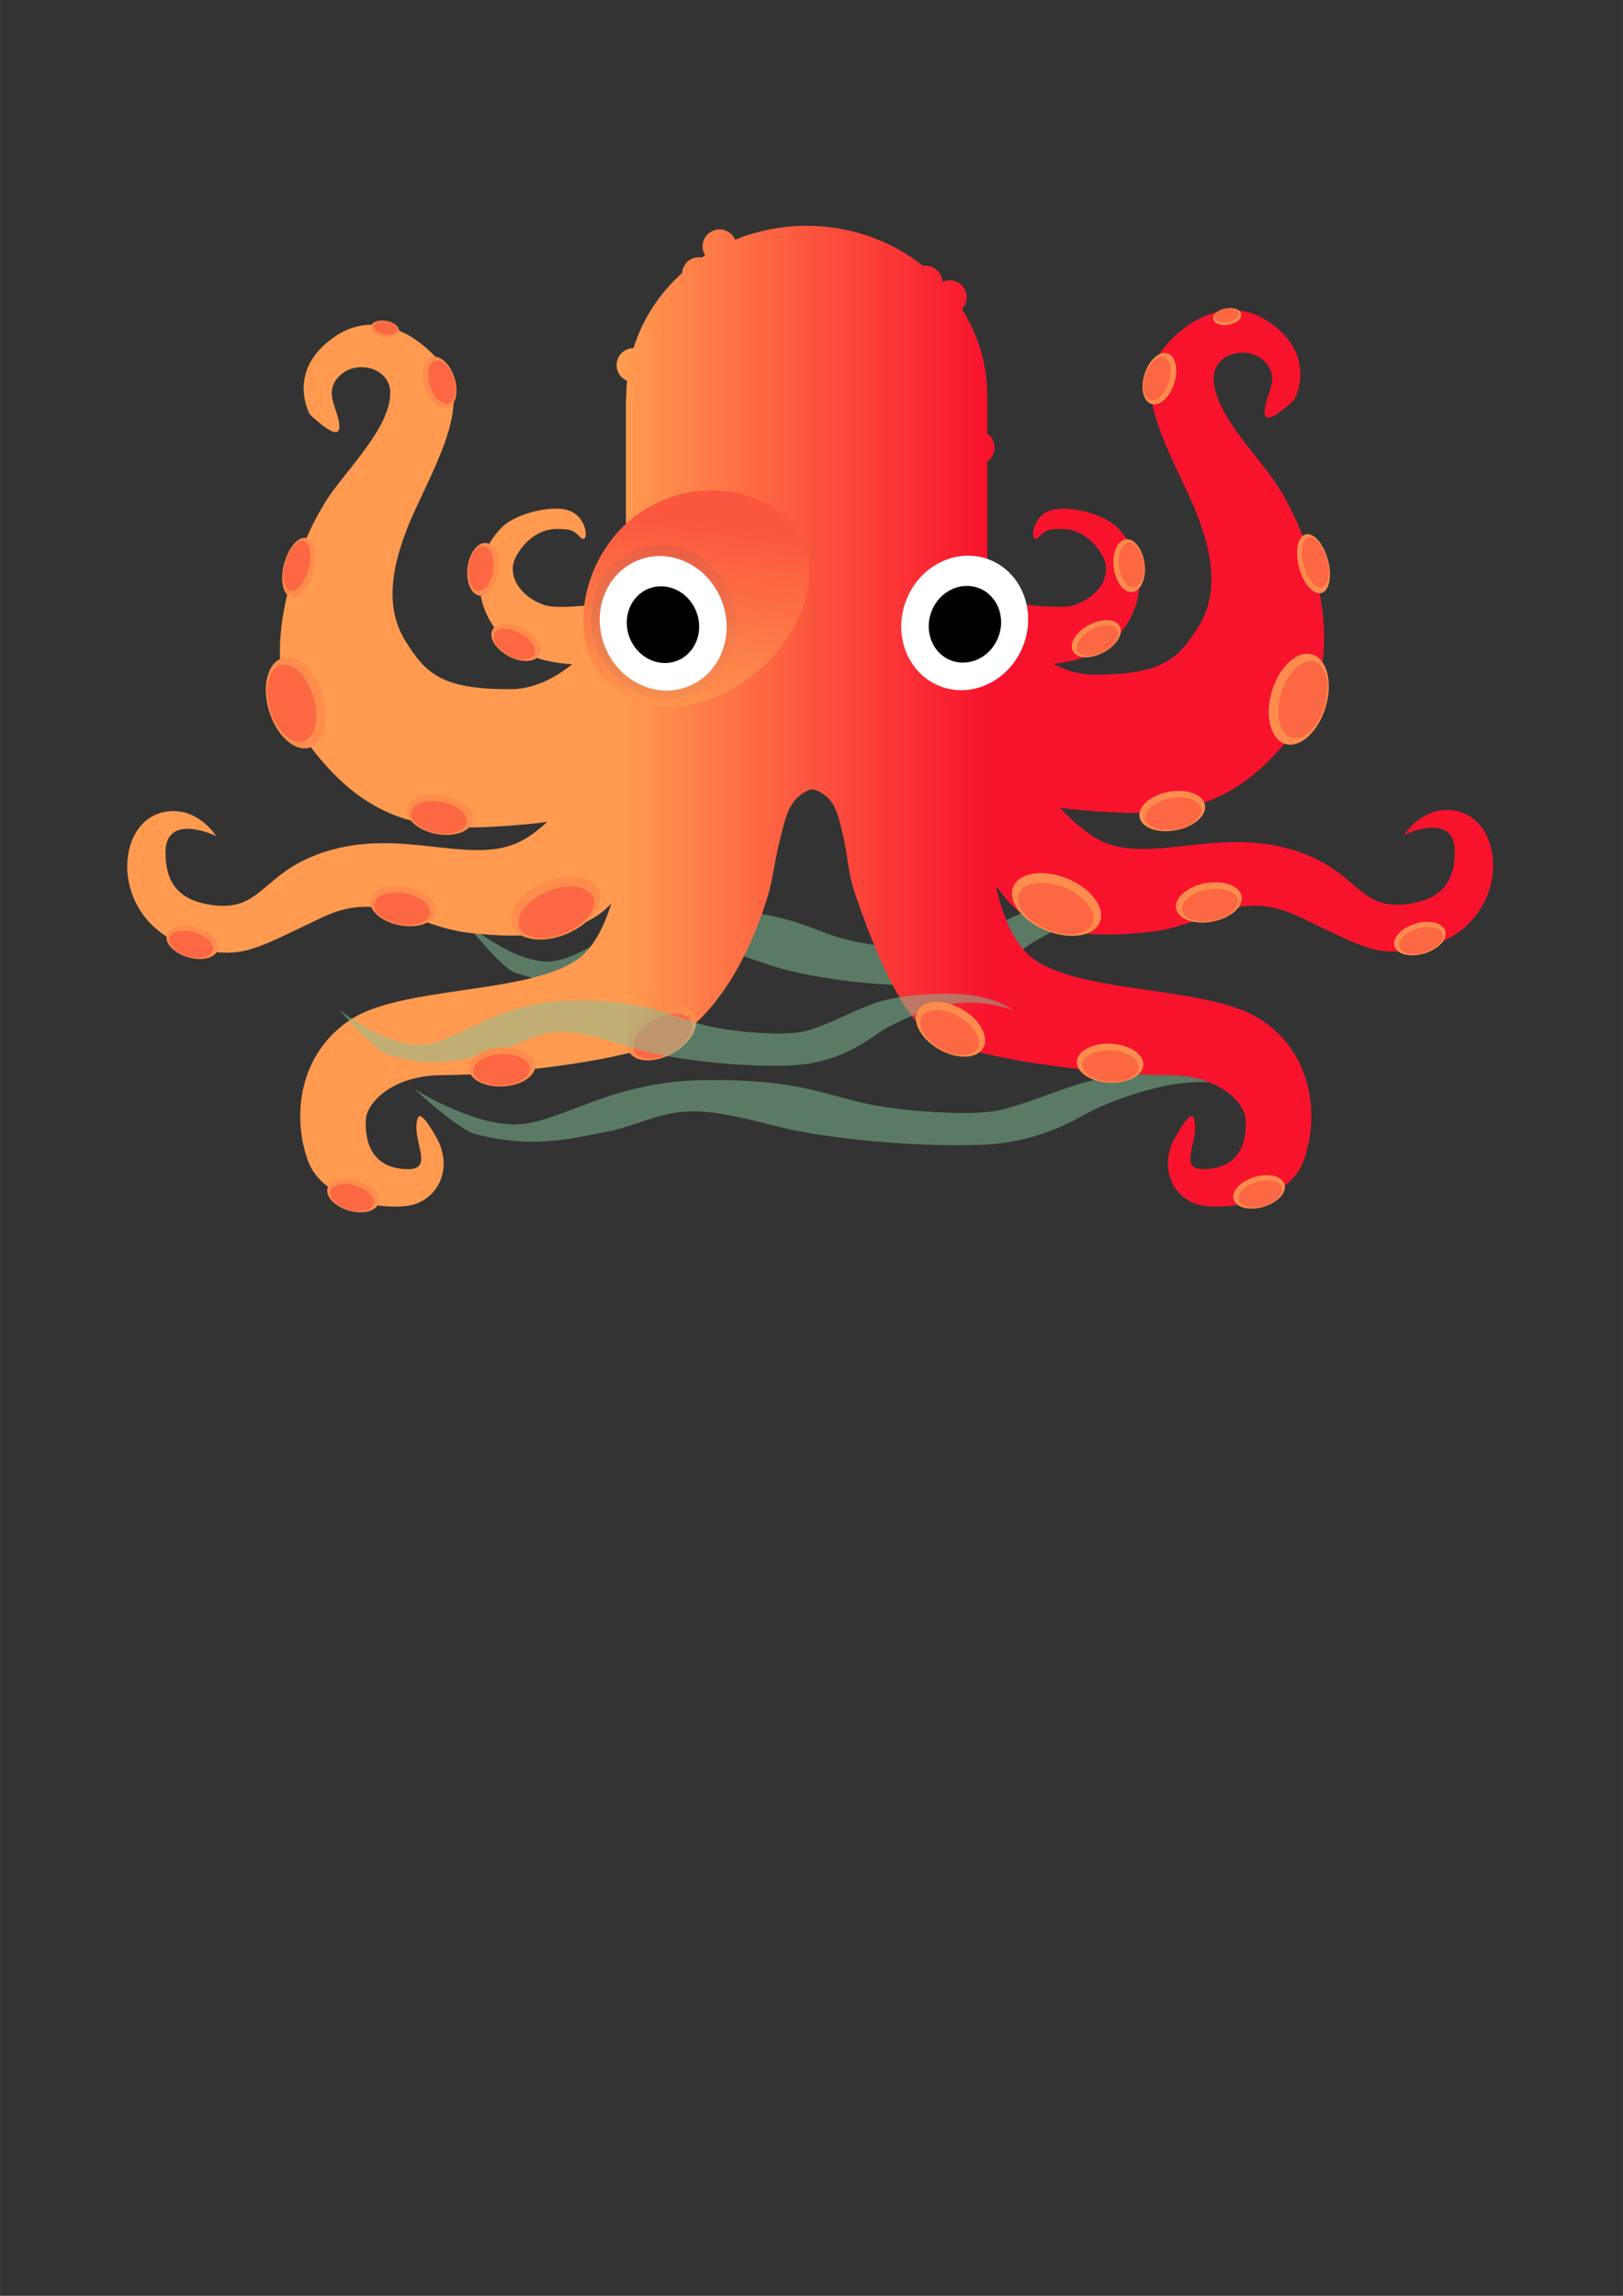
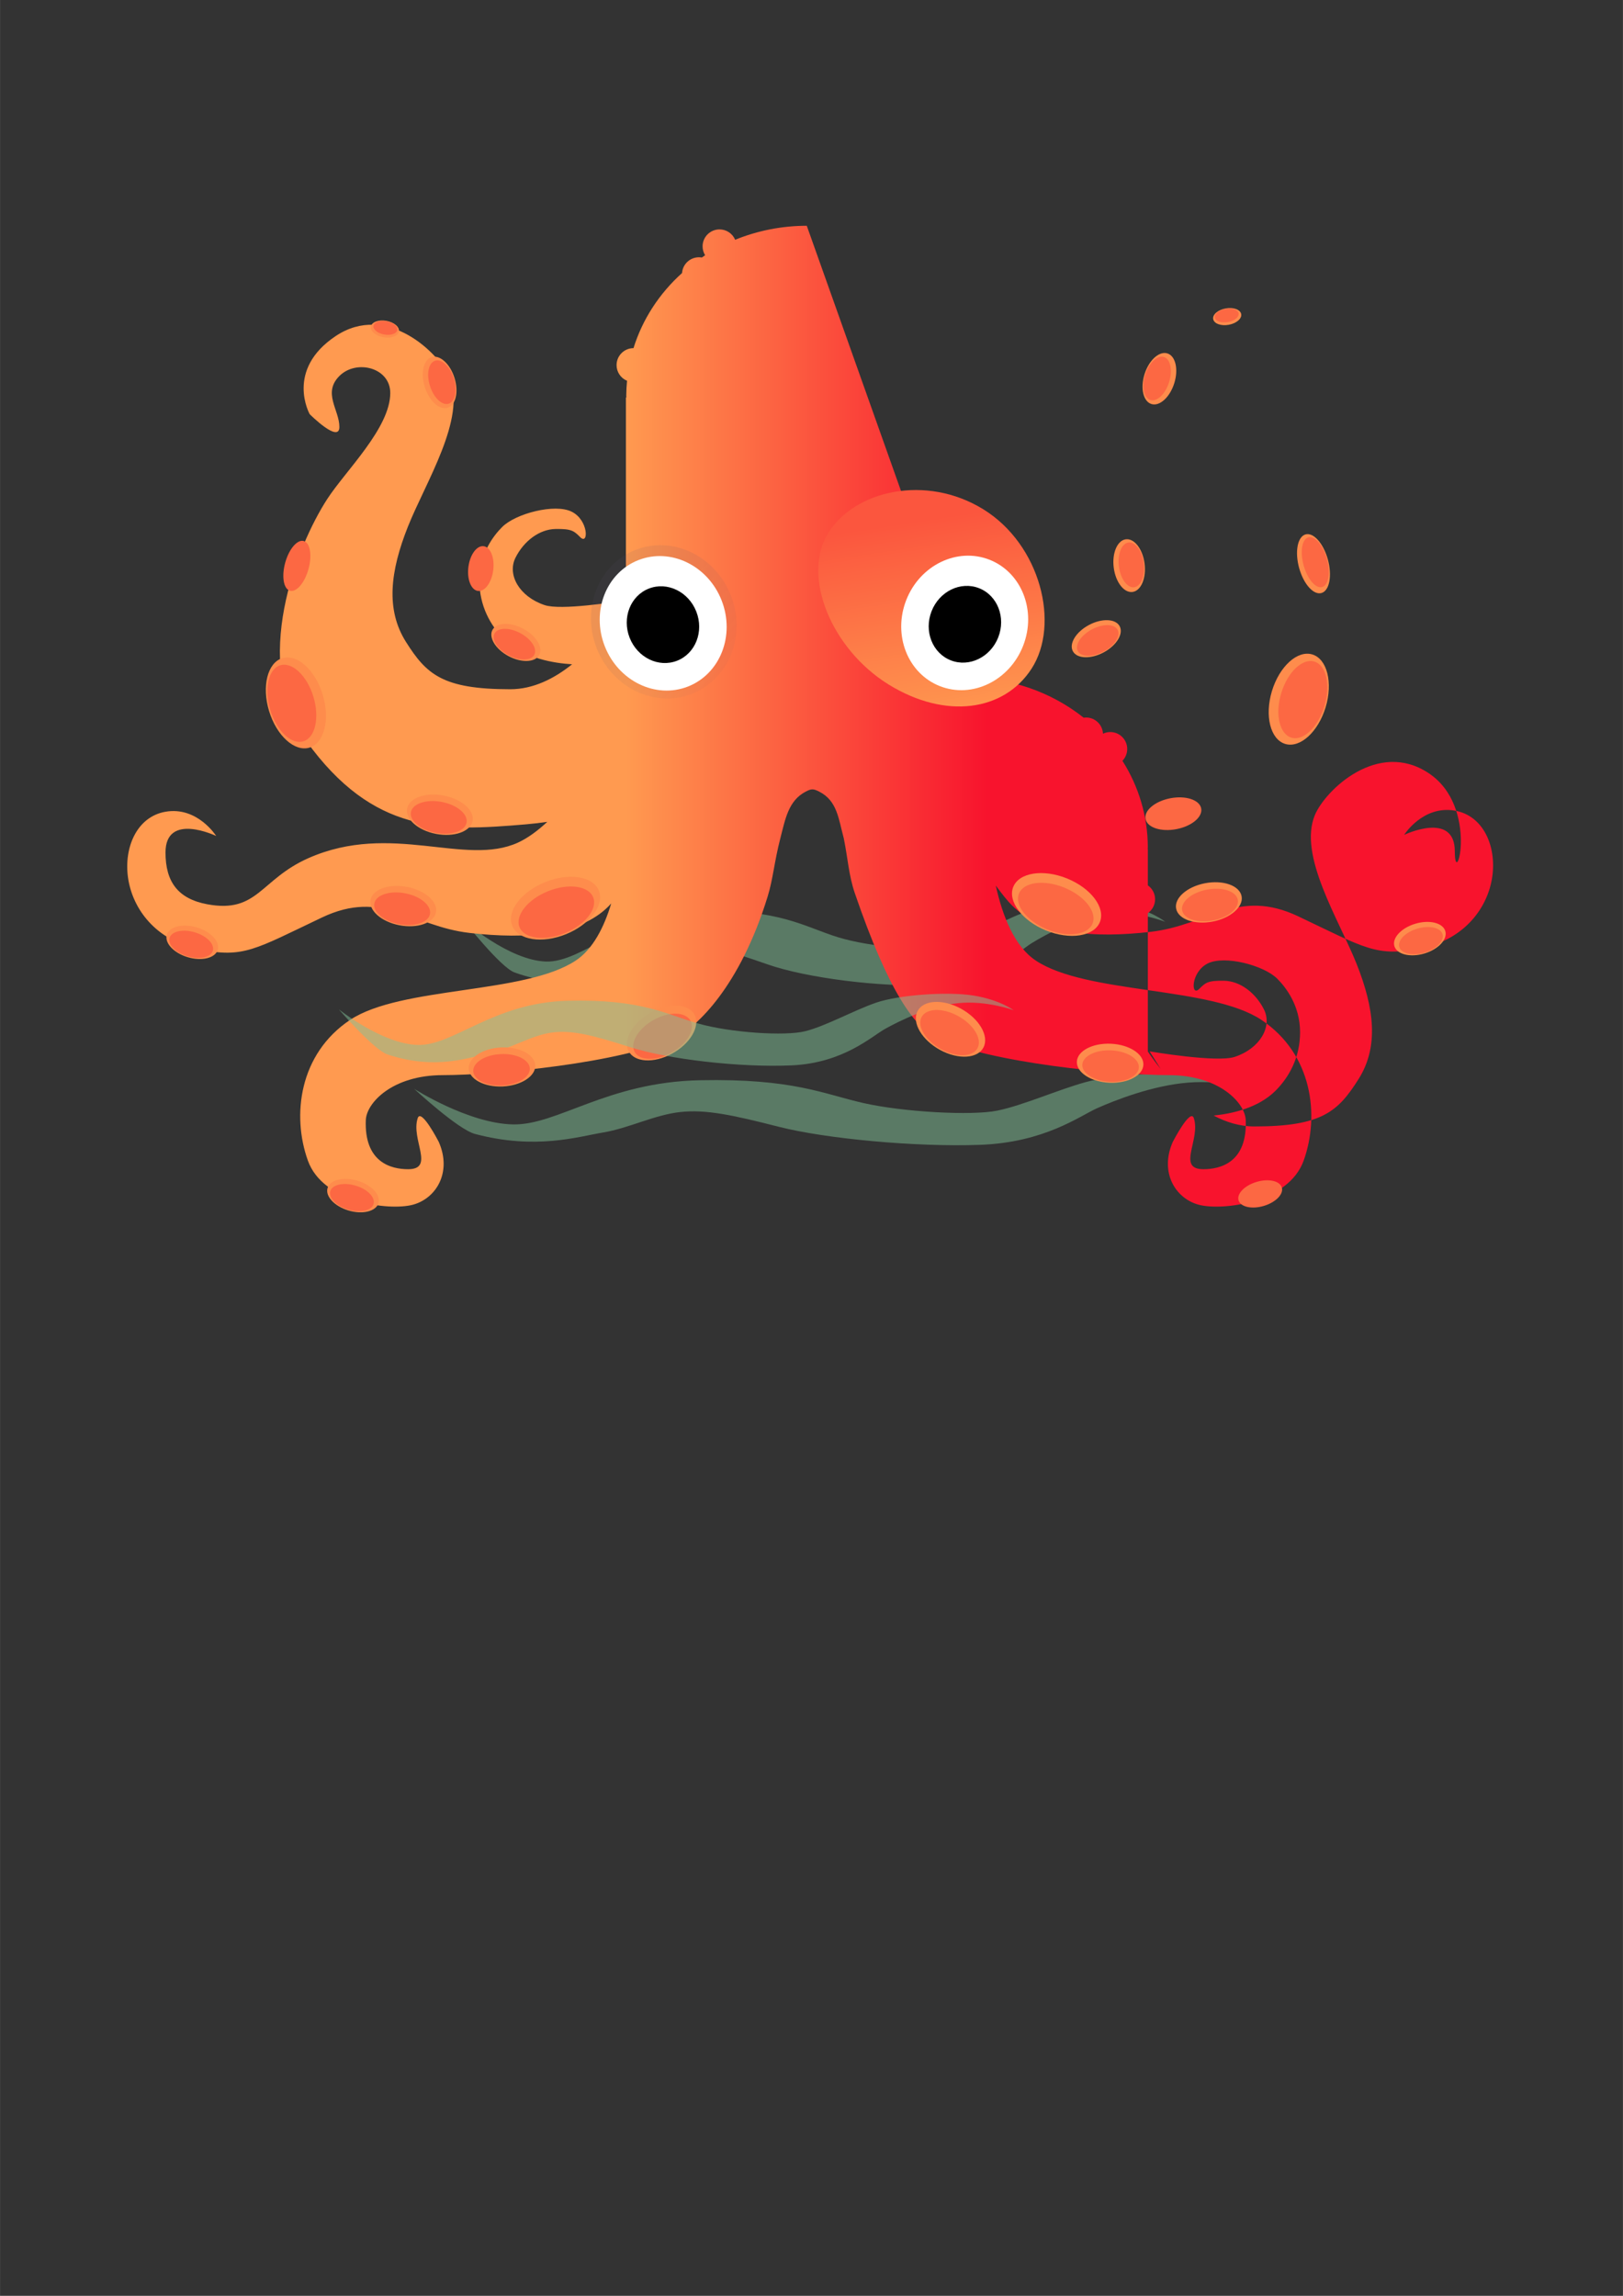
<svg xmlns="http://www.w3.org/2000/svg" xmlns:xlink="http://www.w3.org/1999/xlink" width="210mm" height="297mm" version="1.1" viewBox="0 0 744.09 1052.4">
  <rect x="0" y="0" width="744.09" height="1052.4" fill="#333333" stroke="none" />
  <defs>
    <linearGradient id="a" x1="422.24" x2="330.82" y1="371.52" y2="447.79" gradientTransform="matrix(1.394 -.254 .18 .991 -247.98 116.2)" gradientUnits="userSpaceOnUse" xlink:href="#c" />
    <linearGradient id="c">
      <stop stop-color="#fb563e" offset="0" />
      <stop stop-color="#ff9a50" offset="1" />
    </linearGradient>
    <linearGradient id="b" x1="391.43" x2="432.86" y1="383.08" y2="479.51" gradientTransform="translate(-50.467 14.647)" gradientUnits="userSpaceOnUse" xlink:href="#d" />
    <linearGradient id="d">
      <stop stop-color="#5d536c" offset="0" />
      <stop stop-color="#5d536c" stop-opacity=".1" offset="1" />
    </linearGradient>
    <linearGradient id="e" x1="266.95" x2="480.02" y1="444.51" y2="444.51" gradientTransform="matrix(.778 0 0 .778 79.378 -93.87)" gradientUnits="userSpaceOnUse">
      <stop stop-color="#ff9a50" offset="0" />
      <stop stop-color="#f8132d" offset="1" />
    </linearGradient>
  </defs>
  <path d="m212.7 422.09s20.64 18.184 37.658 18.683c17.019 0.498 35.848-22.17 71.333-23.166 35.485-0.996 47.073 7.224 62.281 11.957 15.208 4.733 41.279 6.726 51.056 3.986s23.174-10.96 33.675-14.946c10.501-3.986 33.675-5.978 46.348-3.736 12.673 2.242 19.191 7.722 19.191 7.722s-12.673-5.231-26.433-3.736-28.244 9.466-34.761 13.452c-6.518 3.986-19.915 17.935-44.538 19.181s-59.022-3.238-76.764-9.466c-17.743-6.228-27.881-9.217-37.658-7.722-9.777 1.495-19.553 8.469-29.33 10.711s-25.709 9.217-48.883 0.747c-6.475-2.366-23.174-23.665-23.174-23.665z" fill="#82c399" fill-opacity=".5" fill-rule="evenodd" />
  <path d="m189.85 499.1s24.821 15.897 45.287 16.332c20.466 0.436 43.11-19.381 85.784-20.252 42.674-0.871 56.609 6.315 74.898 10.453 18.289 4.138 49.642 5.88 61.399 3.484 11.757-2.395 27.869-9.582 40.497-13.066 12.628-3.484 40.497-5.226 55.738-3.267 15.241 1.96 23.079 6.751 23.079 6.751s-15.241-4.573-31.788-3.267c-16.547 1.307-33.965 8.275-41.804 11.759-7.838 3.484-23.95 15.679-53.561 16.768-29.611 1.089-70.979-2.831-92.316-8.275-21.337-5.444-33.53-8.057-45.287-6.751s-23.514 7.404-35.272 9.364c-11.757 1.96-30.917 8.057-58.786 0.653-7.787-2.069-27.869-20.688-27.869-20.688z" fill="#82c399" fill-opacity=".5" fill-rule="evenodd" />
-   <path d="m369.88 103.49c-11.298 0.01-22.474 2.194-32.84 6.416-1.215-2.876-4.032-4.746-7.154-4.75-4.295 5.4e-4 -7.776 3.483-7.775 7.777 2e-3 1.438 0.403 2.848 1.158 4.072-0.502 0.345-1 0.695-1.494 1.051-0.439-0.08-0.884-0.122-1.33-0.125-4.08 4e-3 -7.464 3.16-7.75 7.231-10.509 9.44-18.186 21.315-22.258 34.43-4.289 7e-3 -7.763 3.486-7.764 7.775 1e-3 3.146 1.899 5.982 4.807 7.184-0.224 2.228-0.345 4.465-0.363 6.703 0.01 0.32 0.023 0.639 0.037 0.959h-0.189v92.686c-0.043 0.075-0.117 0.196-0.164 0.277-5.019 0.822-29.656 4.688-37.088 2.211-11.665-3.888-17.279-13.944-13.391-21.721s11.068-13.04 18.301-13.174c7.499-0.139 8.561 0.924 11.387 3.75 3.888 3.888 3.89-7.778-3.887-11.666-7.776-3.888-25.743 0.844-31.891 6.992-3.888 3.888-10.465 12.236-10.465 24.531 0 11.665 5.102 20.653 11.25 26.801 9.075 9.075 23.471 11.138 31.262 11.611-8.085 6.498-17.726 11.441-28.373 11.441-31.105 0-38.416-6.894-47.771-21.664-9.413-14.861-7.22-32.493 0.834-52.768 8.12-20.441 26.94-49.715 19.164-68.322-4.741-11.345-28.884-34.715-52.213-19.162-23.329 15.553-11.943 35.826-11.943 35.826s13.609 13.608 13.609 5.832c0-7.776-7.776-15.554 0-23.33 7.776-7.776 23.33-3.887 23.33 7.777 0 16.031-20.415 35.558-28.885 48.602-13.886 21.385-35.442 75.128-9.721 110.81 30.828 42.77 62.077 41.647 100.82 38.326 3.382-0.29 6.638-0.676 9.777-1.133-4.423 4.098-8.951 7.451-13.414 9.496-24.244 11.112-58.084-9.597-95.965 7.07-22.229 9.781-23.3 25.505-46.467 21.215-13.637-2.525-19.193-10.452-19.193-23.738 0-18.688 23.232-7.576 23.232-7.576s-8.585-13.639-23.232-11.113c-12.979 2.238-19.194 16.163-17.174 30.305 2.02 14.142 12.627 28.789 32.83 32.83s25.255 7.2e-4 56.064-14.646c27.747-13.191 41.416 4.04 67.68 7.07s50.509 1.011 63.641-12.121c0.418-0.418 0.855-0.883 1.309-1.385-3.29 10.934-8.369 20.91-16.215 26.141-23.329 15.553-80.2 11.703-103.53 27.256-23.329 15.553-26.772 43.794-19.322 64.488 6.999 19.441 37.265 23.006 47.916 20.268 10.847-2.789 18.232-14.848 12.098-28.83 0 0-8.064-15.703-9.662-10.918-3.253 9.74 8.058 23.408-4.4 23.408-7.776-1e-5 -20.178-3.102-19.4-22.543 0.311-7.77 12.019-20.58 35.348-20.58s82.405-5.539 106.51-17.203c9.899-4.79 29.742-23.513 42.401-64.734 2.472-8.049 3.016-15.904 5.805-26.66 2.269-8.753 3.636-17.173 11.586-21.344 2.693-1.413 3.547-1.381 6.258 0 8.264 4.209 8.82 12.475 11.244 21.435 1.825 8.971 2.284 17.014 5.027 25.025 15.596 45.542 27.494 61.488 37.393 66.278 24.107 11.665 83.183 17.203 106.51 17.203 23.329 0 35.037 12.81 35.348 20.58 0.778 19.441-11.626 22.543-19.402 22.543-12.458 0-1.146-13.668-4.398-23.408-1.598-4.785-9.662 10.918-9.662 10.918-6.134 13.982 1.25 26.041 12.098 28.83 10.651 2.738 40.917-0.827 47.916-20.268 7.45-20.695 4.007-48.936-19.322-64.488-23.329-15.553-80.2-11.703-103.53-27.256-9.742-6.495-15.218-20.384-18.299-34.359 2.787 3.807 5.347 7.019 7.422 9.094 13.132 13.132 37.375 15.154 63.639 12.123 26.264-3.03 39.933-20.263 67.68-7.072 30.81 14.647 35.861 18.689 56.064 14.648 20.203-4.041 30.81-18.688 32.83-32.83 2.02-14.142-4.195-28.067-17.174-30.305-14.647-2.525-23.232 11.111-23.232 11.111s23.232-11.112 23.232 7.576c0 13.286-5.554 21.213-19.191 23.738-23.167 4.29-24.238-11.432-46.467-21.213-37.881-16.668-71.721 4.041-95.965-7.07-6.467-2.964-13.073-8.671-19.291-15.43 2.642 0.358 5.359 0.668 8.166 0.908 38.74 3.321 69.989 4.444 100.82-38.326 25.722-35.686 4.166-89.428-9.721-110.81-8.47-13.044-28.885-32.57-28.885-48.602 0-11.665 15.552-15.554 23.328-7.777 7.776 7.776 0 15.554 0 23.33 0 7.776 13.609-5.832 13.609-5.832s11.388-20.275-11.941-35.828c-23.329-15.553-47.474 7.817-52.215 19.162-7.776 18.608 11.046 47.881 19.166 68.322 8.054 20.274 10.245 37.906 0.832 52.768-9.356 14.77-16.664 21.664-47.77 21.664-6.654 0-12.917-1.95-18.66-5 8.106-0.803 20.354-3.343 28.398-11.387 6.148-6.148 11.248-15.136 11.248-26.801 0-12.296-6.573-20.643-10.461-24.531-6.148-6.148-24.116-10.88-31.893-6.992-7.776 3.888-7.777 15.554-3.889 11.666 2.826-2.826 3.888-3.889 11.387-3.75 7.233 0.134 14.415 5.397 18.303 13.174s-1.724 17.833-13.389 21.721c-8.248 2.749-39.047-2.518-39.047-2.518l5.066 8.047c-2.288-2.865-4.264-5.599-5.873-7.973v-63.443c2.077-1.453 3.315-3.827 3.318-6.361-1e-3 -2.537-1.24-4.913-3.318-6.367v-16.559h-0.065c0.019-0.32 0.036-0.639 0.051-0.959-0.033-13.938-4.052-27.612-11.637-39.59 1.405-1.448 2.192-3.385 2.195-5.402-5.4e-4 -4.295-3.483-7.776-7.777-7.775-1.157 3e-3 -2.3 0.263-3.344 0.764-0.185-4.154-3.606-7.427-7.764-7.43-0.366 2e-3 -0.732 0.03-1.094 0.084-14.91-11.861-33.805-18.384-53.342-18.414z" fill="url(#e)" fill-rule="evenodd" />
+   <path d="m369.88 103.49c-11.298 0.01-22.474 2.194-32.84 6.416-1.215-2.876-4.032-4.746-7.154-4.75-4.295 5.4e-4 -7.776 3.483-7.775 7.777 2e-3 1.438 0.403 2.848 1.158 4.072-0.502 0.345-1 0.695-1.494 1.051-0.439-0.08-0.884-0.122-1.33-0.125-4.08 4e-3 -7.464 3.16-7.75 7.231-10.509 9.44-18.186 21.315-22.258 34.43-4.289 7e-3 -7.763 3.486-7.764 7.775 1e-3 3.146 1.899 5.982 4.807 7.184-0.224 2.228-0.345 4.465-0.363 6.703 0.01 0.32 0.023 0.639 0.037 0.959h-0.189v92.686c-0.043 0.075-0.117 0.196-0.164 0.277-5.019 0.822-29.656 4.688-37.088 2.211-11.665-3.888-17.279-13.944-13.391-21.721s11.068-13.04 18.301-13.174c7.499-0.139 8.561 0.924 11.387 3.75 3.888 3.888 3.89-7.778-3.887-11.666-7.776-3.888-25.743 0.844-31.891 6.992-3.888 3.888-10.465 12.236-10.465 24.531 0 11.665 5.102 20.653 11.25 26.801 9.075 9.075 23.471 11.138 31.262 11.611-8.085 6.498-17.726 11.441-28.373 11.441-31.105 0-38.416-6.894-47.771-21.664-9.413-14.861-7.22-32.493 0.834-52.768 8.12-20.441 26.94-49.715 19.164-68.322-4.741-11.345-28.884-34.715-52.213-19.162-23.329 15.553-11.943 35.826-11.943 35.826s13.609 13.608 13.609 5.832c0-7.776-7.776-15.554 0-23.33 7.776-7.776 23.33-3.887 23.33 7.777 0 16.031-20.415 35.558-28.885 48.602-13.886 21.385-35.442 75.128-9.721 110.81 30.828 42.77 62.077 41.647 100.82 38.326 3.382-0.29 6.638-0.676 9.777-1.133-4.423 4.098-8.951 7.451-13.414 9.496-24.244 11.112-58.084-9.597-95.965 7.07-22.229 9.781-23.3 25.505-46.467 21.215-13.637-2.525-19.193-10.452-19.193-23.738 0-18.688 23.232-7.576 23.232-7.576s-8.585-13.639-23.232-11.113c-12.979 2.238-19.194 16.163-17.174 30.305 2.02 14.142 12.627 28.789 32.83 32.83s25.255 7.2e-4 56.064-14.646c27.747-13.191 41.416 4.04 67.68 7.07s50.509 1.011 63.641-12.121c0.418-0.418 0.855-0.883 1.309-1.385-3.29 10.934-8.369 20.91-16.215 26.141-23.329 15.553-80.2 11.703-103.53 27.256-23.329 15.553-26.772 43.794-19.322 64.488 6.999 19.441 37.265 23.006 47.916 20.268 10.847-2.789 18.232-14.848 12.098-28.83 0 0-8.064-15.703-9.662-10.918-3.253 9.74 8.058 23.408-4.4 23.408-7.776-1e-5 -20.178-3.102-19.4-22.543 0.311-7.77 12.019-20.58 35.348-20.58s82.405-5.539 106.51-17.203c9.899-4.79 29.742-23.513 42.401-64.734 2.472-8.049 3.016-15.904 5.805-26.66 2.269-8.753 3.636-17.173 11.586-21.344 2.693-1.413 3.547-1.381 6.258 0 8.264 4.209 8.82 12.475 11.244 21.435 1.825 8.971 2.284 17.014 5.027 25.025 15.596 45.542 27.494 61.488 37.393 66.278 24.107 11.665 83.183 17.203 106.51 17.203 23.329 0 35.037 12.81 35.348 20.58 0.778 19.441-11.626 22.543-19.402 22.543-12.458 0-1.146-13.668-4.398-23.408-1.598-4.785-9.662 10.918-9.662 10.918-6.134 13.982 1.25 26.041 12.098 28.83 10.651 2.738 40.917-0.827 47.916-20.268 7.45-20.695 4.007-48.936-19.322-64.488-23.329-15.553-80.2-11.703-103.53-27.256-9.742-6.495-15.218-20.384-18.299-34.359 2.787 3.807 5.347 7.019 7.422 9.094 13.132 13.132 37.375 15.154 63.639 12.123 26.264-3.03 39.933-20.263 67.68-7.072 30.81 14.647 35.861 18.689 56.064 14.648 20.203-4.041 30.81-18.688 32.83-32.83 2.02-14.142-4.195-28.067-17.174-30.305-14.647-2.525-23.232 11.111-23.232 11.111s23.232-11.112 23.232 7.576s11.388-20.275-11.941-35.828c-23.329-15.553-47.474 7.817-52.215 19.162-7.776 18.608 11.046 47.881 19.166 68.322 8.054 20.274 10.245 37.906 0.832 52.768-9.356 14.77-16.664 21.664-47.77 21.664-6.654 0-12.917-1.95-18.66-5 8.106-0.803 20.354-3.343 28.398-11.387 6.148-6.148 11.248-15.136 11.248-26.801 0-12.296-6.573-20.643-10.461-24.531-6.148-6.148-24.116-10.88-31.893-6.992-7.776 3.888-7.777 15.554-3.889 11.666 2.826-2.826 3.888-3.889 11.387-3.75 7.233 0.134 14.415 5.397 18.303 13.174s-1.724 17.833-13.389 21.721c-8.248 2.749-39.047-2.518-39.047-2.518l5.066 8.047c-2.288-2.865-4.264-5.599-5.873-7.973v-63.443c2.077-1.453 3.315-3.827 3.318-6.361-1e-3 -2.537-1.24-4.913-3.318-6.367v-16.559h-0.065c0.019-0.32 0.036-0.639 0.051-0.959-0.033-13.938-4.052-27.612-11.637-39.59 1.405-1.448 2.192-3.385 2.195-5.402-5.4e-4 -4.295-3.483-7.776-7.777-7.775-1.157 3e-3 -2.3 0.263-3.344 0.764-0.185-4.154-3.606-7.427-7.764-7.43-0.366 2e-3 -0.732 0.03-1.094 0.084-14.91-11.861-33.805-18.384-53.342-18.414z" fill="url(#e)" fill-rule="evenodd" />
  <g transform="matrix(-.146 -.818 .784 -.153 -88.379 677.54)">
    <ellipse transform="matrix(-.957 .29 -.29 -.957 0 0)" cx="8.81" cy="-548.73" rx="12.857" ry="21.429" fill="#fe8c4c" />
    <ellipse transform="matrix(-.957 .29 -.29 -.957 0 0)" cx="10.668" cy="-548.37" rx="10.357" ry="18.214" fill="#fc6843" />
  </g>
  <path d="m155.32 462.67s19.862 15.897 36.239 16.332c16.377 0.435 34.497-19.381 68.646-20.252 34.149-0.871 45.299 6.315 59.934 10.453 14.635 4.138 39.724 5.88 49.132 3.484 9.408-2.396 22.301-9.582 32.406-13.066 10.105-3.484 32.406-5.226 44.602-3.267s18.468 6.751 18.468 6.751-12.196-4.573-25.437-3.267c-13.241 1.307-27.179 8.275-33.452 11.759-6.272 3.484-19.165 15.679-42.86 16.768-23.695 1.089-56.798-2.831-73.872-8.275-17.074-5.444-26.831-8.057-36.239-6.751s-18.817 7.404-28.225 9.364c-9.408 1.96-24.74 8.057-47.041 0.653-6.231-2.069-22.301-20.688-22.301-20.688z" fill="#82c399" fill-opacity=".5" fill-rule="evenodd" />
  <g transform="translate(-15.049 -205.49)">
    <ellipse transform="matrix(-.957 .29 -.29 -.957 0 0)" cx="8.81" cy="-548.73" rx="12.857" ry="21.429" fill="#fe8c4c" />
    <ellipse transform="matrix(-.957 .29 -.29 -.957 0 0)" cx="10.668" cy="-548.37" rx="10.357" ry="18.214" fill="#fc6843" />
  </g>
  <g transform="matrix(.337 -.614 .629 .328 -181.05 292.92)">
    <ellipse transform="matrix(-.957 .29 -.29 -.957 0 0)" cx="8.81" cy="-548.73" rx="12.857" ry="21.429" fill="#fe8c4c" />
    <ellipse transform="matrix(-.957 .29 -.29 -.957 0 0)" cx="10.668" cy="-548.37" rx="10.357" ry="18.214" fill="#fc6843" />
  </g>
  <g transform="matrix(.399 .428 -.334 .511 253.02 -74.044)">
-     <ellipse transform="matrix(-.957 .29 -.29 -.957 0 0)" cx="8.81" cy="-548.73" rx="12.857" ry="21.429" fill="#fe8c4c" />
    <ellipse transform="matrix(-.957 .29 -.29 -.957 0 0)" cx="10.668" cy="-548.37" rx="10.357" ry="18.214" fill="#fc6843" />
  </g>
  <g transform="matrix(.337 -.614 .629 .328 -197.83 334.8)">
    <ellipse transform="matrix(-.957 .29 -.29 -.957 0 0)" cx="8.81" cy="-548.73" rx="12.857" ry="21.429" fill="#fe8c4c" />
    <ellipse transform="matrix(-.957 .29 -.29 -.957 0 0)" cx="10.668" cy="-548.37" rx="10.357" ry="18.214" fill="#fc6843" />
  </g>
  <g transform="matrix(.184 -.675 .688 .172 -160.64 500.05)">
    <ellipse transform="matrix(-.957 .29 -.29 -.957 0 0)" cx="8.81" cy="-548.73" rx="12.857" ry="21.429" fill="#fe8c4c" />
    <ellipse transform="matrix(-.957 .29 -.29 -.957 0 0)" cx="10.668" cy="-548.37" rx="10.357" ry="18.214" fill="#fc6843" />
  </g>
  <g transform="matrix(-.092 -.996 .996 -.092 -257.02 614.95)">
    <ellipse transform="matrix(-.957 .29 -.29 -.957 0 0)" cx="8.81" cy="-548.73" rx="12.857" ry="21.429" fill="#fe8c4c" />
    <ellipse transform="matrix(-.957 .29 -.29 -.957 0 0)" cx="10.668" cy="-548.37" rx="10.357" ry="18.214" fill="#fc6843" />
  </g>
  <g transform="matrix(.315 -.46 .473 .31 -208.93 337.69)">
    <ellipse transform="matrix(-.957 .29 -.29 -.957 0 0)" cx="8.81" cy="-548.73" rx="12.857" ry="21.429" fill="#fe8c4c" />
    <ellipse transform="matrix(-.957 .29 -.29 -.957 0 0)" cx="10.668" cy="-548.37" rx="10.357" ry="18.214" fill="#fc6843" />
  </g>
  <g transform="matrix(.315 -.46 .473 .31 -135.23 453.8)">
    <ellipse transform="matrix(-.957 .29 -.29 -.957 0 0)" cx="8.81" cy="-548.73" rx="12.857" ry="21.429" fill="#fe8c4c" />
    <ellipse transform="matrix(-.957 .29 -.29 -.957 0 0)" cx="10.668" cy="-548.37" rx="10.357" ry="18.214" fill="#fc6843" />
  </g>
  <g transform="matrix(.504 .238 -.23 .516 266.84 -47.172)">
-     <ellipse transform="matrix(-.957 .29 -.29 -.957 0 0)" cx="8.81" cy="-548.73" rx="12.857" ry="21.429" fill="#fe8c4c" />
    <ellipse transform="matrix(-.957 .29 -.29 -.957 0 0)" cx="10.668" cy="-548.37" rx="10.357" ry="18.214" fill="#fc6843" />
  </g>
  <g transform="matrix(.402 -.386 .4 .399 -35.159 142.11)">
    <ellipse transform="matrix(-.957 .29 -.29 -.957 0 0)" cx="8.81" cy="-548.73" rx="12.857" ry="21.429" fill="#fe8c4c" />
    <ellipse transform="matrix(-.957 .29 -.29 -.957 0 0)" cx="10.668" cy="-548.37" rx="10.357" ry="18.214" fill="#fc6843" />
  </g>
  <g transform="matrix(-.557 -.004 -.008 -.565 289.71 474.05)">
    <ellipse transform="matrix(-.957 .29 -.29 -.957 0 0)" cx="8.81" cy="-548.73" rx="12.857" ry="21.429" fill="#fe8c4c" />
    <ellipse transform="matrix(-.957 .29 -.29 -.957 0 0)" cx="10.668" cy="-548.37" rx="10.357" ry="18.214" fill="#fc6843" />
  </g>
  <g transform="matrix(-.141 .263 -.27 -.137 340.19 183.49)">
    <ellipse transform="matrix(-.957 .29 -.29 -.957 0 0)" cx="8.81" cy="-548.73" rx="12.857" ry="21.429" fill="#fe8c4c" />
    <ellipse transform="matrix(-.957 .29 -.29 -.957 0 0)" cx="10.668" cy="-548.37" rx="10.357" ry="18.214" fill="#fc6843" />
  </g>
  <g transform="matrix(.146 -.818 -.784 -.153 827.48 675.84)">
    <ellipse transform="matrix(-.957 .29 -.29 -.957 0 0)" cx="8.81" cy="-548.73" rx="12.857" ry="21.429" fill="#fe8c4c" />
    <ellipse transform="matrix(-.957 .29 -.29 -.957 0 0)" cx="10.668" cy="-548.37" rx="10.357" ry="18.214" fill="#fc6843" />
  </g>
  <g transform="matrix(-1 0 0 1 746.15 -207.18)">
    <ellipse transform="matrix(-.957 .29 -.29 -.957 0 0)" cx="8.81" cy="-548.73" rx="12.857" ry="21.429" fill="#fe8c4c" />
    <ellipse transform="matrix(-.957 .29 -.29 -.957 0 0)" cx="10.668" cy="-548.37" rx="10.357" ry="18.214" fill="#fc6843" />
  </g>
  <g transform="matrix(-.337 -.614 -.629 .328 920.15 291.23)">
-     <ellipse transform="matrix(-.957 .29 -.29 -.957 0 0)" cx="8.81" cy="-548.73" rx="12.857" ry="21.429" fill="#fe8c4c" />
    <ellipse transform="matrix(-.957 .29 -.29 -.957 0 0)" cx="10.668" cy="-548.37" rx="10.357" ry="18.214" fill="#fc6843" />
  </g>
  <g transform="matrix(-.399 .428 .334 .511 486.08 -75.741)">
    <ellipse transform="matrix(-.957 .29 -.29 -.957 0 0)" cx="8.81" cy="-548.73" rx="12.857" ry="21.429" fill="#fe8c4c" />
    <ellipse transform="matrix(-.957 .29 -.29 -.957 0 0)" cx="10.668" cy="-548.37" rx="10.357" ry="18.214" fill="#fc6843" />
  </g>
  <g transform="matrix(-.337 -.614 -.629 .328 936.93 333.11)">
    <ellipse transform="matrix(-.957 .29 -.29 -.957 0 0)" cx="8.81" cy="-548.73" rx="12.857" ry="21.429" fill="#fe8c4c" />
    <ellipse transform="matrix(-.957 .29 -.29 -.957 0 0)" cx="10.668" cy="-548.37" rx="10.357" ry="18.214" fill="#fc6843" />
  </g>
  <g transform="matrix(-.184 -.675 -.688 .172 899.74 498.35)">
    <ellipse transform="matrix(-.957 .29 -.29 -.957 0 0)" cx="8.81" cy="-548.73" rx="12.857" ry="21.429" fill="#fe8c4c" />
    <ellipse transform="matrix(-.957 .29 -.29 -.957 0 0)" cx="10.668" cy="-548.37" rx="10.357" ry="18.214" fill="#fc6843" />
  </g>
  <g transform="matrix(.092 -.996 -.996 -.092 996.12 613.26)">
    <ellipse transform="matrix(-.957 .29 -.29 -.957 0 0)" cx="8.81" cy="-548.73" rx="12.857" ry="21.429" fill="#fe8c4c" />
    <ellipse transform="matrix(-.957 .29 -.29 -.957 0 0)" cx="10.668" cy="-548.37" rx="10.357" ry="18.214" fill="#fc6843" />
  </g>
  <g transform="matrix(-.315 -.46 -.473 .31 948.03 336)">
    <ellipse transform="matrix(-.957 .29 -.29 -.957 0 0)" cx="8.81" cy="-548.73" rx="12.857" ry="21.429" fill="#fe8c4c" />
    <ellipse transform="matrix(-.957 .29 -.29 -.957 0 0)" cx="10.668" cy="-548.37" rx="10.357" ry="18.214" fill="#fc6843" />
  </g>
  <g transform="matrix(-.315 -.46 -.473 .31 874.33 452.1)">
-     <ellipse transform="matrix(-.957 .29 -.29 -.957 0 0)" cx="8.81" cy="-548.73" rx="12.857" ry="21.429" fill="#fe8c4c" />
    <ellipse transform="matrix(-.957 .29 -.29 -.957 0 0)" cx="10.668" cy="-548.37" rx="10.357" ry="18.214" fill="#fc6843" />
  </g>
  <g transform="matrix(-.504 .238 .23 .516 472.27 -48.869)">
    <ellipse transform="matrix(-.957 .29 -.29 -.957 0 0)" cx="8.81" cy="-548.73" rx="12.857" ry="21.429" fill="#fe8c4c" />
    <ellipse transform="matrix(-.957 .29 -.29 -.957 0 0)" cx="10.668" cy="-548.37" rx="10.357" ry="18.214" fill="#fc6843" />
  </g>
  <g transform="matrix(-.402 -.386 -.4 .399 774.26 140.41)">
    <ellipse transform="matrix(-.957 .29 -.29 -.957 0 0)" cx="8.81" cy="-548.73" rx="12.857" ry="21.429" fill="#fe8c4c" />
    <ellipse transform="matrix(-.957 .29 -.29 -.957 0 0)" cx="10.668" cy="-548.37" rx="10.357" ry="18.214" fill="#fc6843" />
  </g>
  <g transform="matrix(.557 -.004 .008 -.565 443.39 472.35)">
    <ellipse transform="matrix(-.957 .29 -.29 -.957 0 0)" cx="8.81" cy="-548.73" rx="12.857" ry="21.429" fill="#fe8c4c" />
    <ellipse transform="matrix(-.957 .29 -.29 -.957 0 0)" cx="10.668" cy="-548.37" rx="10.357" ry="18.214" fill="#fc6843" />
  </g>
  <g transform="matrix(.141 .263 .27 -.137 398.91 177.79)">
    <ellipse transform="matrix(-.957 .29 -.29 -.957 0 0)" cx="8.81" cy="-548.73" rx="12.857" ry="21.429" fill="#fe8c4c" />
    <ellipse transform="matrix(-.957 .29 -.29 -.957 0 0)" cx="10.668" cy="-548.37" rx="10.357" ry="18.214" fill="#fc6843" />
  </g>
  <g transform="matrix(.62 -.243 .243 .62 -5.865 106.07)">
-     <path d="m444.94 397.85c6.244 34.283-31.277 73.45-76.775 81.736-45.498 8.286-80.771-11.938-87.688-46.094-7.221-35.656 25.411-81.691 70.909-89.977 45.498-8.286 87.31 20.053 93.554 54.336z" fill="url(#a)" />
    <ellipse cx="335.6" cy="420.22" rx="49.643" ry="53.214" fill="url(#b)" opacity=".102" />
    <g transform="translate(-51.013 16.162)" fill-rule="evenodd">
      <ellipse cx="385.86" cy="404.85" rx="43.204" ry="46.739" fill="#fff" />
      <ellipse cx="385.38" cy="405.65" rx="24.653" ry="26.67" />
    </g>
  </g>
  <g transform="matrix(-.62 -.243 -.243 .62 752.19 105.89)">
    <path d="m444.94 397.85c6.244 34.283-31.277 73.45-76.775 81.736-45.498 8.286-80.771-11.938-87.688-46.094-7.221-35.656 25.411-81.691 70.909-89.977 45.498-8.286 87.31 20.053 93.554 54.336z" fill="url(#a)" />
    <ellipse cx="335.6" cy="420.22" rx="49.643" ry="53.214" fill="url(#b)" opacity=".102" />
    <g transform="translate(-51.013 16.162)" fill-rule="evenodd">
      <ellipse cx="385.86" cy="404.85" rx="43.204" ry="46.739" fill="#fff" />
      <ellipse cx="385.38" cy="405.65" rx="24.653" ry="26.67" />
    </g>
  </g>
</svg>